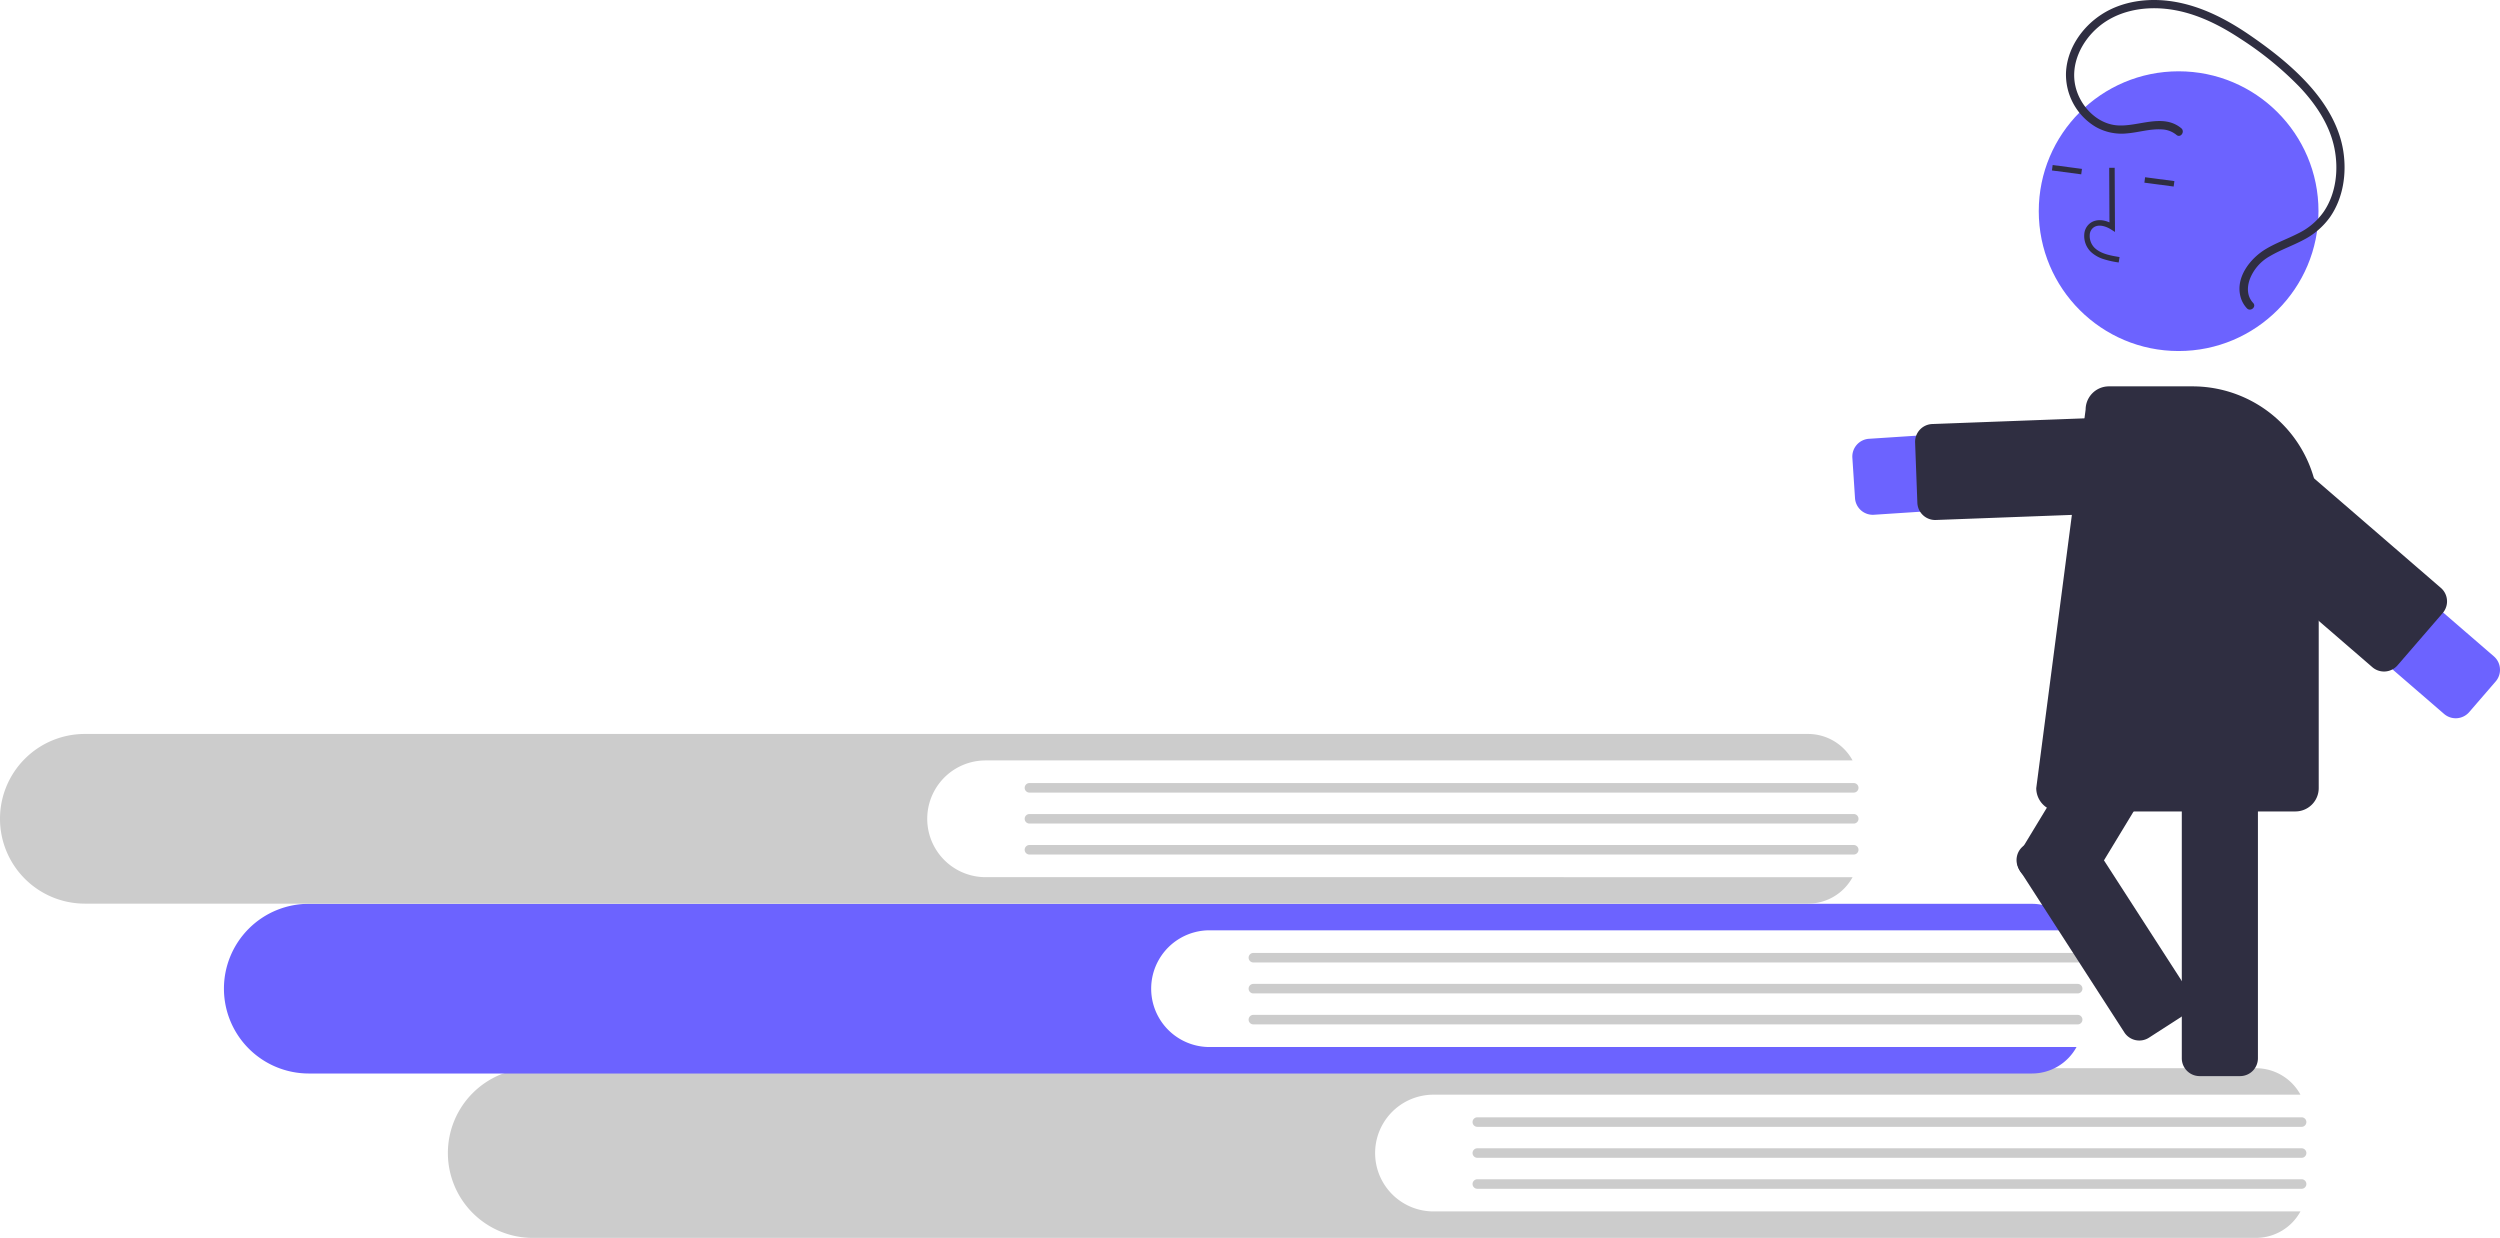
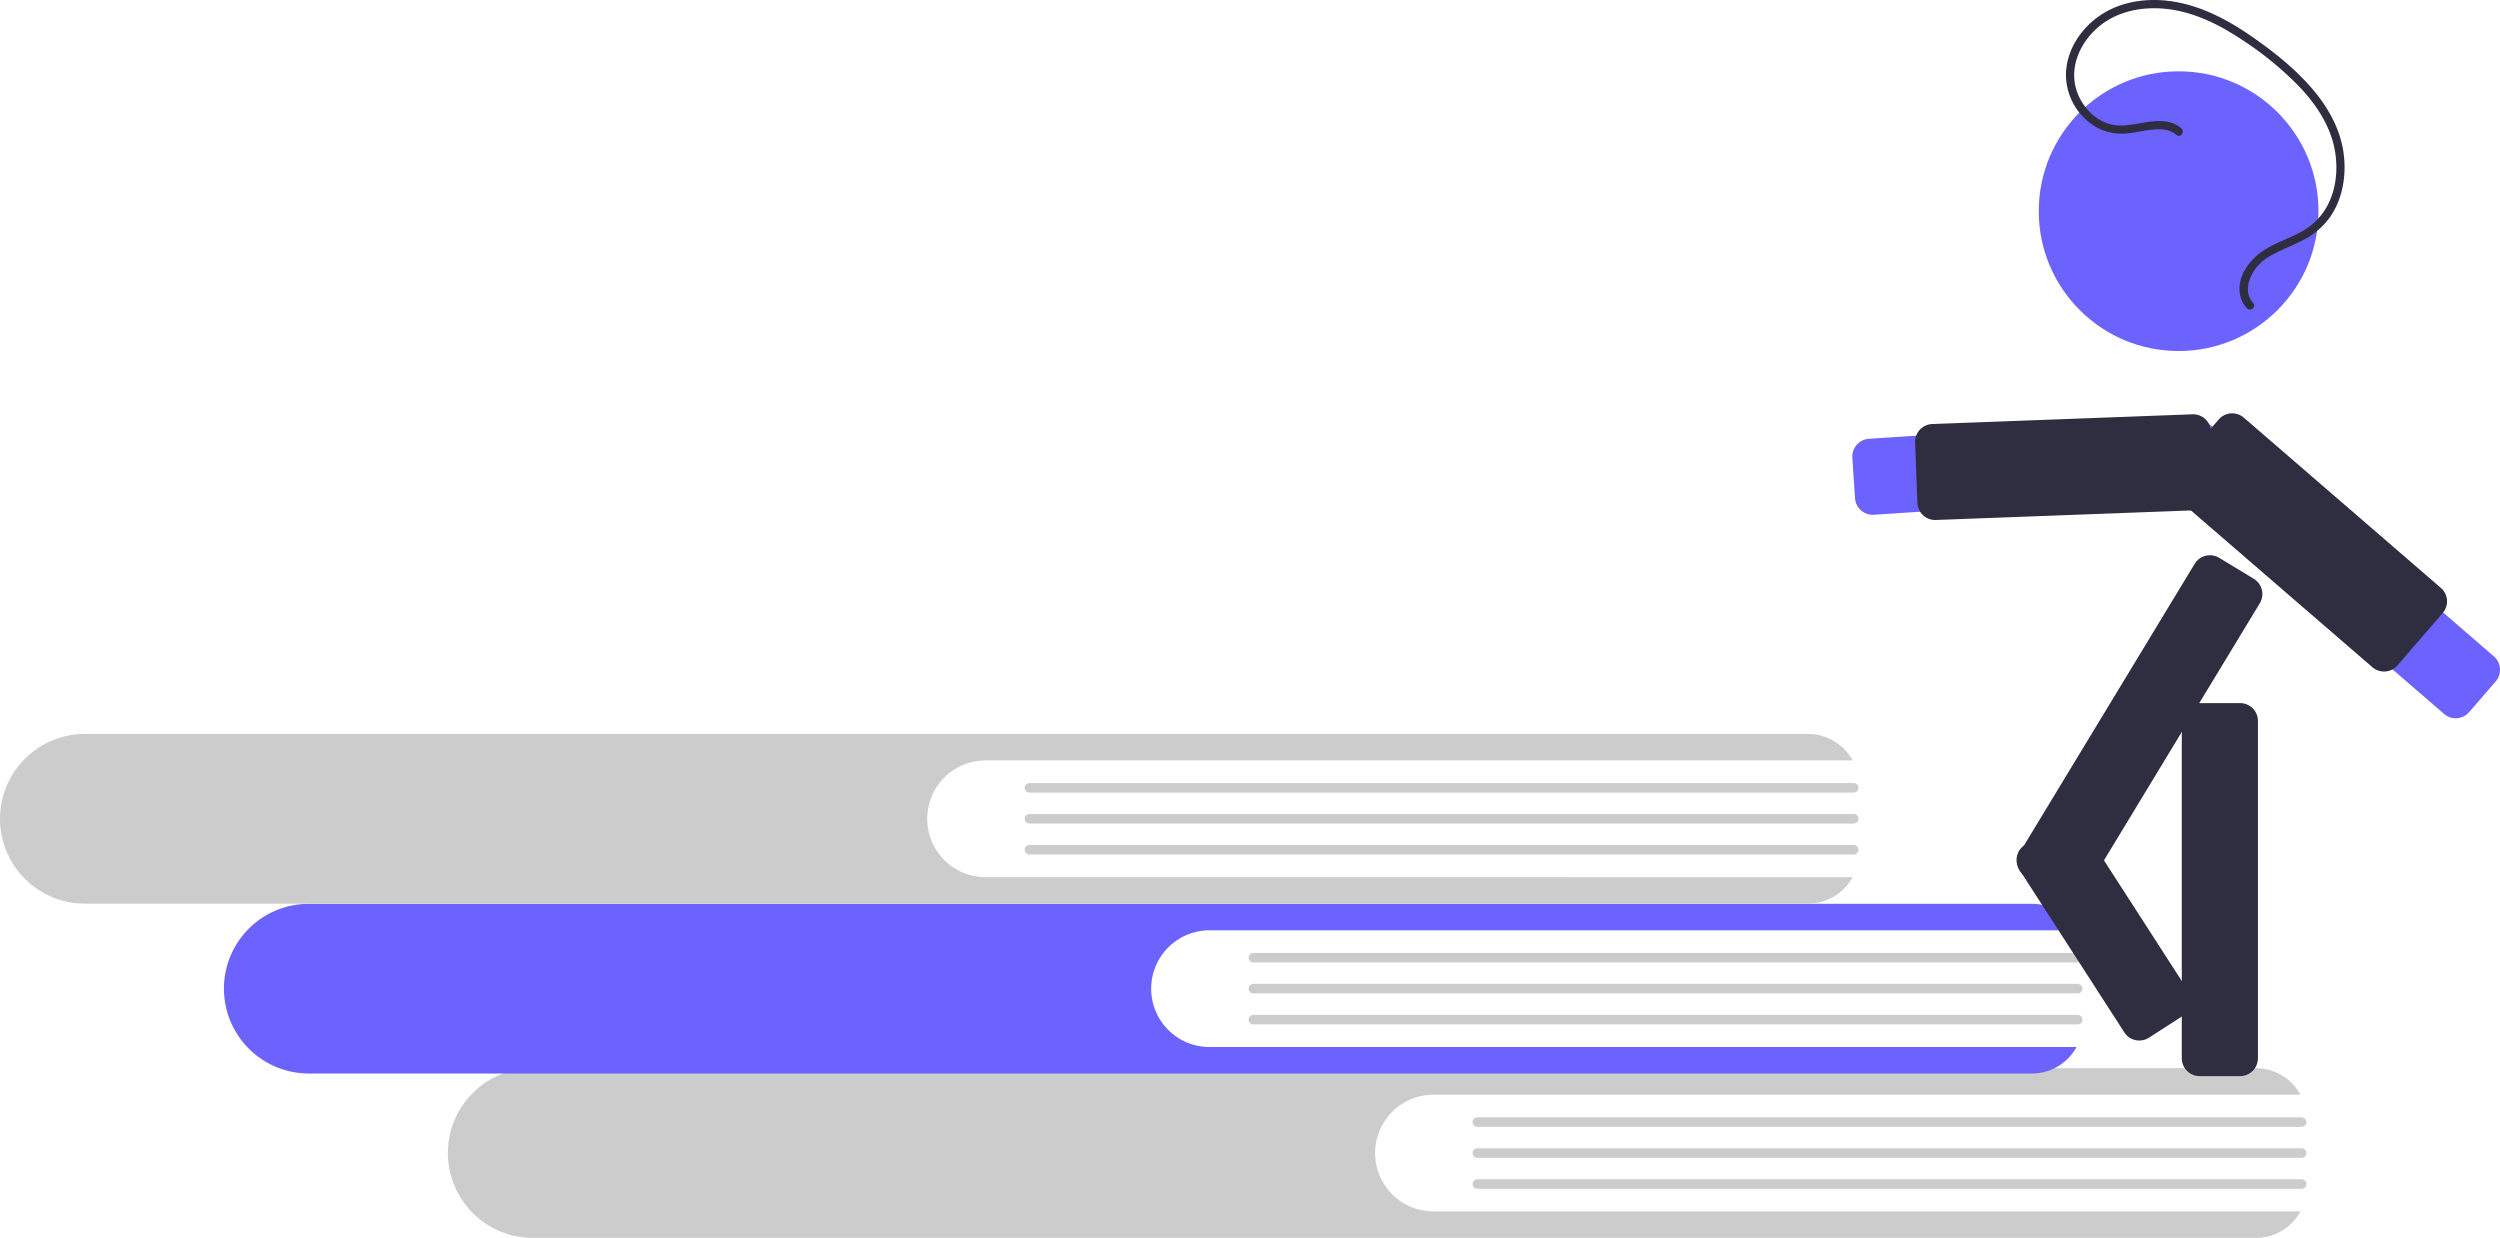
<svg xmlns="http://www.w3.org/2000/svg" data-name="Layer 1" width="911.602" height="451.384">
  <path d="M522.708 441.731a21.283 21.283 0 010-42.566h316.135a18.505 18.505 0 00-16.237-9.653H194.213a30.932 30.932 0 00-30.897 30.936 30.952 30.952 0 0030.897 30.936h628.392a18.506 18.506 0 0016.238-9.653z" fill="#ccc" />
  <path d="M839.263 410.892H538.692a1.737 1.737 0 010-3.474h300.57a1.737 1.737 0 010 3.474zM839.263 422.186H538.692a1.737 1.737 0 010-3.475h300.57a1.737 1.737 0 010 3.475zM839.263 433.479H538.692a1.737 1.737 0 010-3.475h300.57a1.737 1.737 0 010 3.475z" fill="#ccc" />
  <path d="M441.05 381.791a21.283 21.283 0 010-42.566h316.135a18.505 18.505 0 00-16.237-9.653H112.556a30.933 30.933 0 00-30.898 30.936 30.952 30.952 0 0030.898 30.936h628.392a18.505 18.505 0 0016.237-9.653z" fill="#6c63ff" />
  <path d="M757.605 350.952H457.034a1.737 1.737 0 010-3.475h300.57a1.737 1.737 0 110 3.475zM757.605 362.245H457.034a1.737 1.737 0 010-3.475h300.57a1.737 1.737 0 110 3.475zM757.605 373.538H457.034a1.737 1.737 0 010-3.474h300.57a1.737 1.737 0 110 3.474zM359.392 319.85a21.283 21.283 0 010-42.566h316.135a18.506 18.506 0 00-16.237-9.653H30.897A30.932 30.932 0 000 298.567a30.952 30.952 0 0030.897 30.936H659.29a18.505 18.505 0 0016.237-9.652z" fill="#ccc" />
  <path d="M675.947 289.012h-300.57a1.737 1.737 0 010-3.475h300.57a1.737 1.737 0 110 3.475zM675.947 300.305h-300.57a1.737 1.737 0 110-3.475h300.57a1.737 1.737 0 110 3.475zM675.947 311.598h-300.57a1.737 1.737 0 010-3.475h300.57a1.737 1.737 0 110 3.475z" fill="#ccc" />
  <path d="M682.888 187.714a6.5 6.5 0 01-6.477-6.075l-.964-14.728a6.5 6.5 0 016.061-6.911l115.388-7.557a13.88 13.88 0 111.814 27.7L683.322 187.7q-.218.014-.434.014z" fill="#6c63ff" />
  <path d="M705.64 189.613a6.508 6.508 0 01-6.492-6.258l-.823-21.998a6.5 6.5 0 016.253-6.738l94.887-3.546a6.5 6.5 0 016.738 6.253l.822 21.998a6.5 6.5 0 01-6.253 6.737l-94.886 3.547a5.908 5.908 0 01-.246.005zM816.832 392.394h-14.76a6.507 6.507 0 01-6.5-6.5V262.879a6.507 6.507 0 016.5-6.5h14.76a6.507 6.507 0 016.5 6.5v123.015a6.507 6.507 0 01-6.5 6.5z" fill="#2f2e41" />
  <path d="M751.32 327.37l-12.623-7.651a6.507 6.507 0 01-2.189-8.928l63.764-105.198a6.507 6.507 0 018.928-2.19l12.622 7.651a6.507 6.507 0 012.19 8.928L760.246 325.18a6.507 6.507 0 01-8.928 2.19z" fill="#2f2e41" />
  <circle cx="794.415" cy="77.001" r="51" fill="#6c63ff" />
-   <path d="M766.809 94.414a12.095 12.095 0 01-4.417-2.593 8.133 8.133 0 01-2.378-6.439 5.472 5.472 0 012.433-4.21c1.824-1.17 4.263-1.174 6.747-.08l-.094-19.91 2-.009.11 23.406-1.54-.97c-1.788-1.122-4.34-1.911-6.143-.754a3.514 3.514 0 00-1.521 2.719 6.146 6.146 0 001.767 4.8c2.209 2.11 5.43 2.77 9.105 3.36l-.317 1.974a32.964 32.964 0 01-5.752-1.294zM748.221 62.159l.262-1.983 10.68 1.41-.263 1.983zM781.93 66.61l.261-1.983 10.68 1.41-.263 1.983zM837 295.884h-86a8.51 8.51 0 01-8.5-8.5l18.004-138.064a8.49 8.49 0 018.496-8.436h30.52a46.032 46.032 0 0145.98 45.98v100.52a8.51 8.51 0 01-8.5 8.5z" fill="#2f2e41" />
  <path d="M910.99 241.481a6.51 6.51 0 01-.967 7.007l-9.65 11.169a6.5 6.5 0 01-9.167.669l-87.5-75.598a13.88 13.88 0 1118.147-21.005l87.5 75.597a6.464 6.464 0 011.638 2.161z" fill="#6c63ff" />
  <path d="M891.678 216.534a6.51 6.51 0 01-.967 7.006l-16.482 19.077a6.507 6.507 0 01-9.168.669l-71.85-62.076a6.5 6.5 0 01-.67-9.168l16.481-19.077a6.5 6.5 0 019.168-.669l71.851 62.076a6.472 6.472 0 011.637 2.162zM795.369 46.753c-6.818-5.642-15.932-.306-23.642-1.064-7.376-.724-13.313-7.215-14.93-14.2-1.888-8.15 2.203-16.429 8.366-21.65 6.75-5.717 15.813-7.494 24.45-6.624 9.898.997 19.017 5.43 27.227 10.843a121.85 121.85 0 0121.783 17.759c5.87 6.241 10.886 13.718 12.605 22.234 1.56 7.74.645 16.366-3.821 23.032a24.205 24.205 0 01-9.324 7.984c-3.9 2.008-8.073 3.47-11.846 5.728-5.704 3.414-11.178 10.373-9.236 17.47a9.793 9.793 0 002.305 4.146c1.317 1.408 3.609-.529 2.288-1.94-2.32-2.48-2.295-5.846-1.141-8.88a16.272 16.272 0 017.081-8.091c3.949-2.358 8.33-3.851 12.382-6.008a27.022 27.022 0 009.754-8.4c4.768-6.9 6.064-15.784 4.798-23.957-1.37-8.844-6.08-16.815-11.918-23.458-6.355-7.23-14.108-13.305-22.013-18.745-8.482-5.837-17.824-10.73-28.09-12.37-8.899-1.42-18.493-.259-26.156 4.722-7.154 4.648-12.557 12.514-12.945 21.196A22.235 22.235 0 00764.1 46.22a19.101 19.101 0 0011.458 2.426c4.255-.353 8.496-1.74 12.79-1.458a8.94 8.94 0 015.308 2.028c1.49 1.232 3.19-1.242 1.713-2.464zM735.4 312.568q.027-.17.064-.338a6.456 6.456 0 012.83-4.091l12.403-8a6.508 6.508 0 018.986 1.939l38.261 59.32a6.501 6.501 0 01-1.939 8.985l-12.403 8a6.508 6.508 0 01-8.986-1.939l-38.261-59.32a6.453 6.453 0 01-.956-4.556z" fill="#2f2e41" />
</svg>